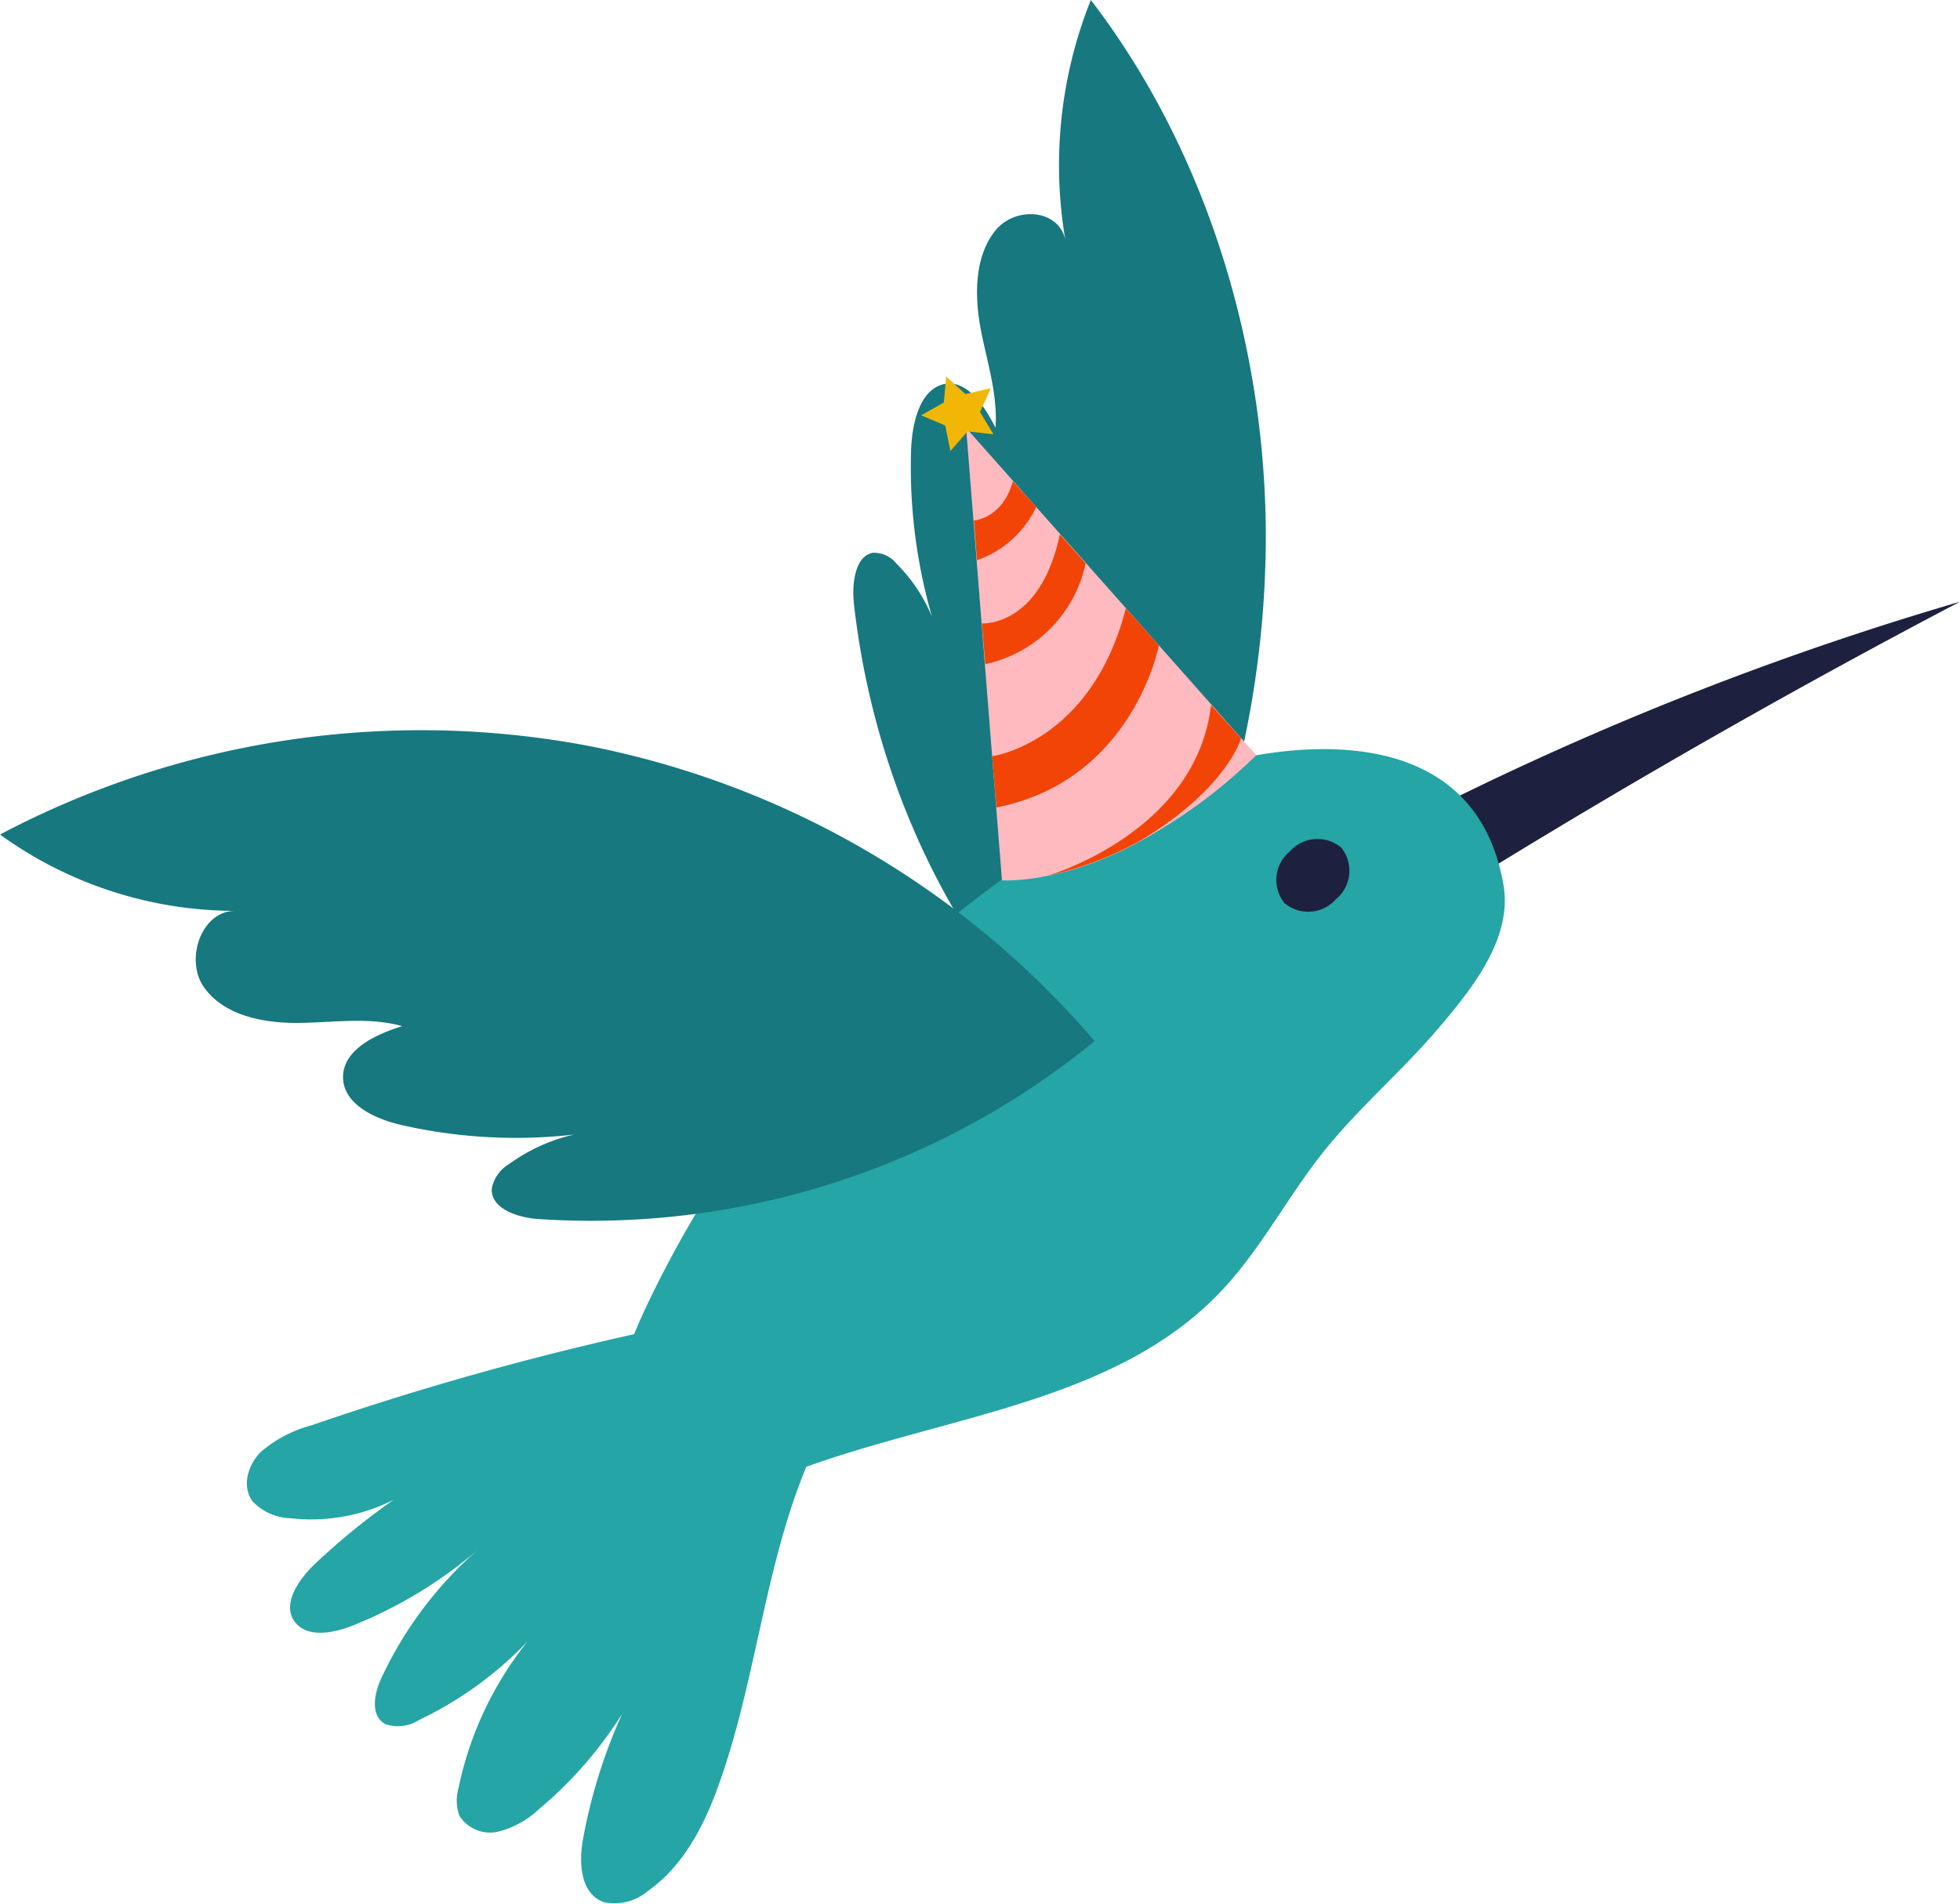
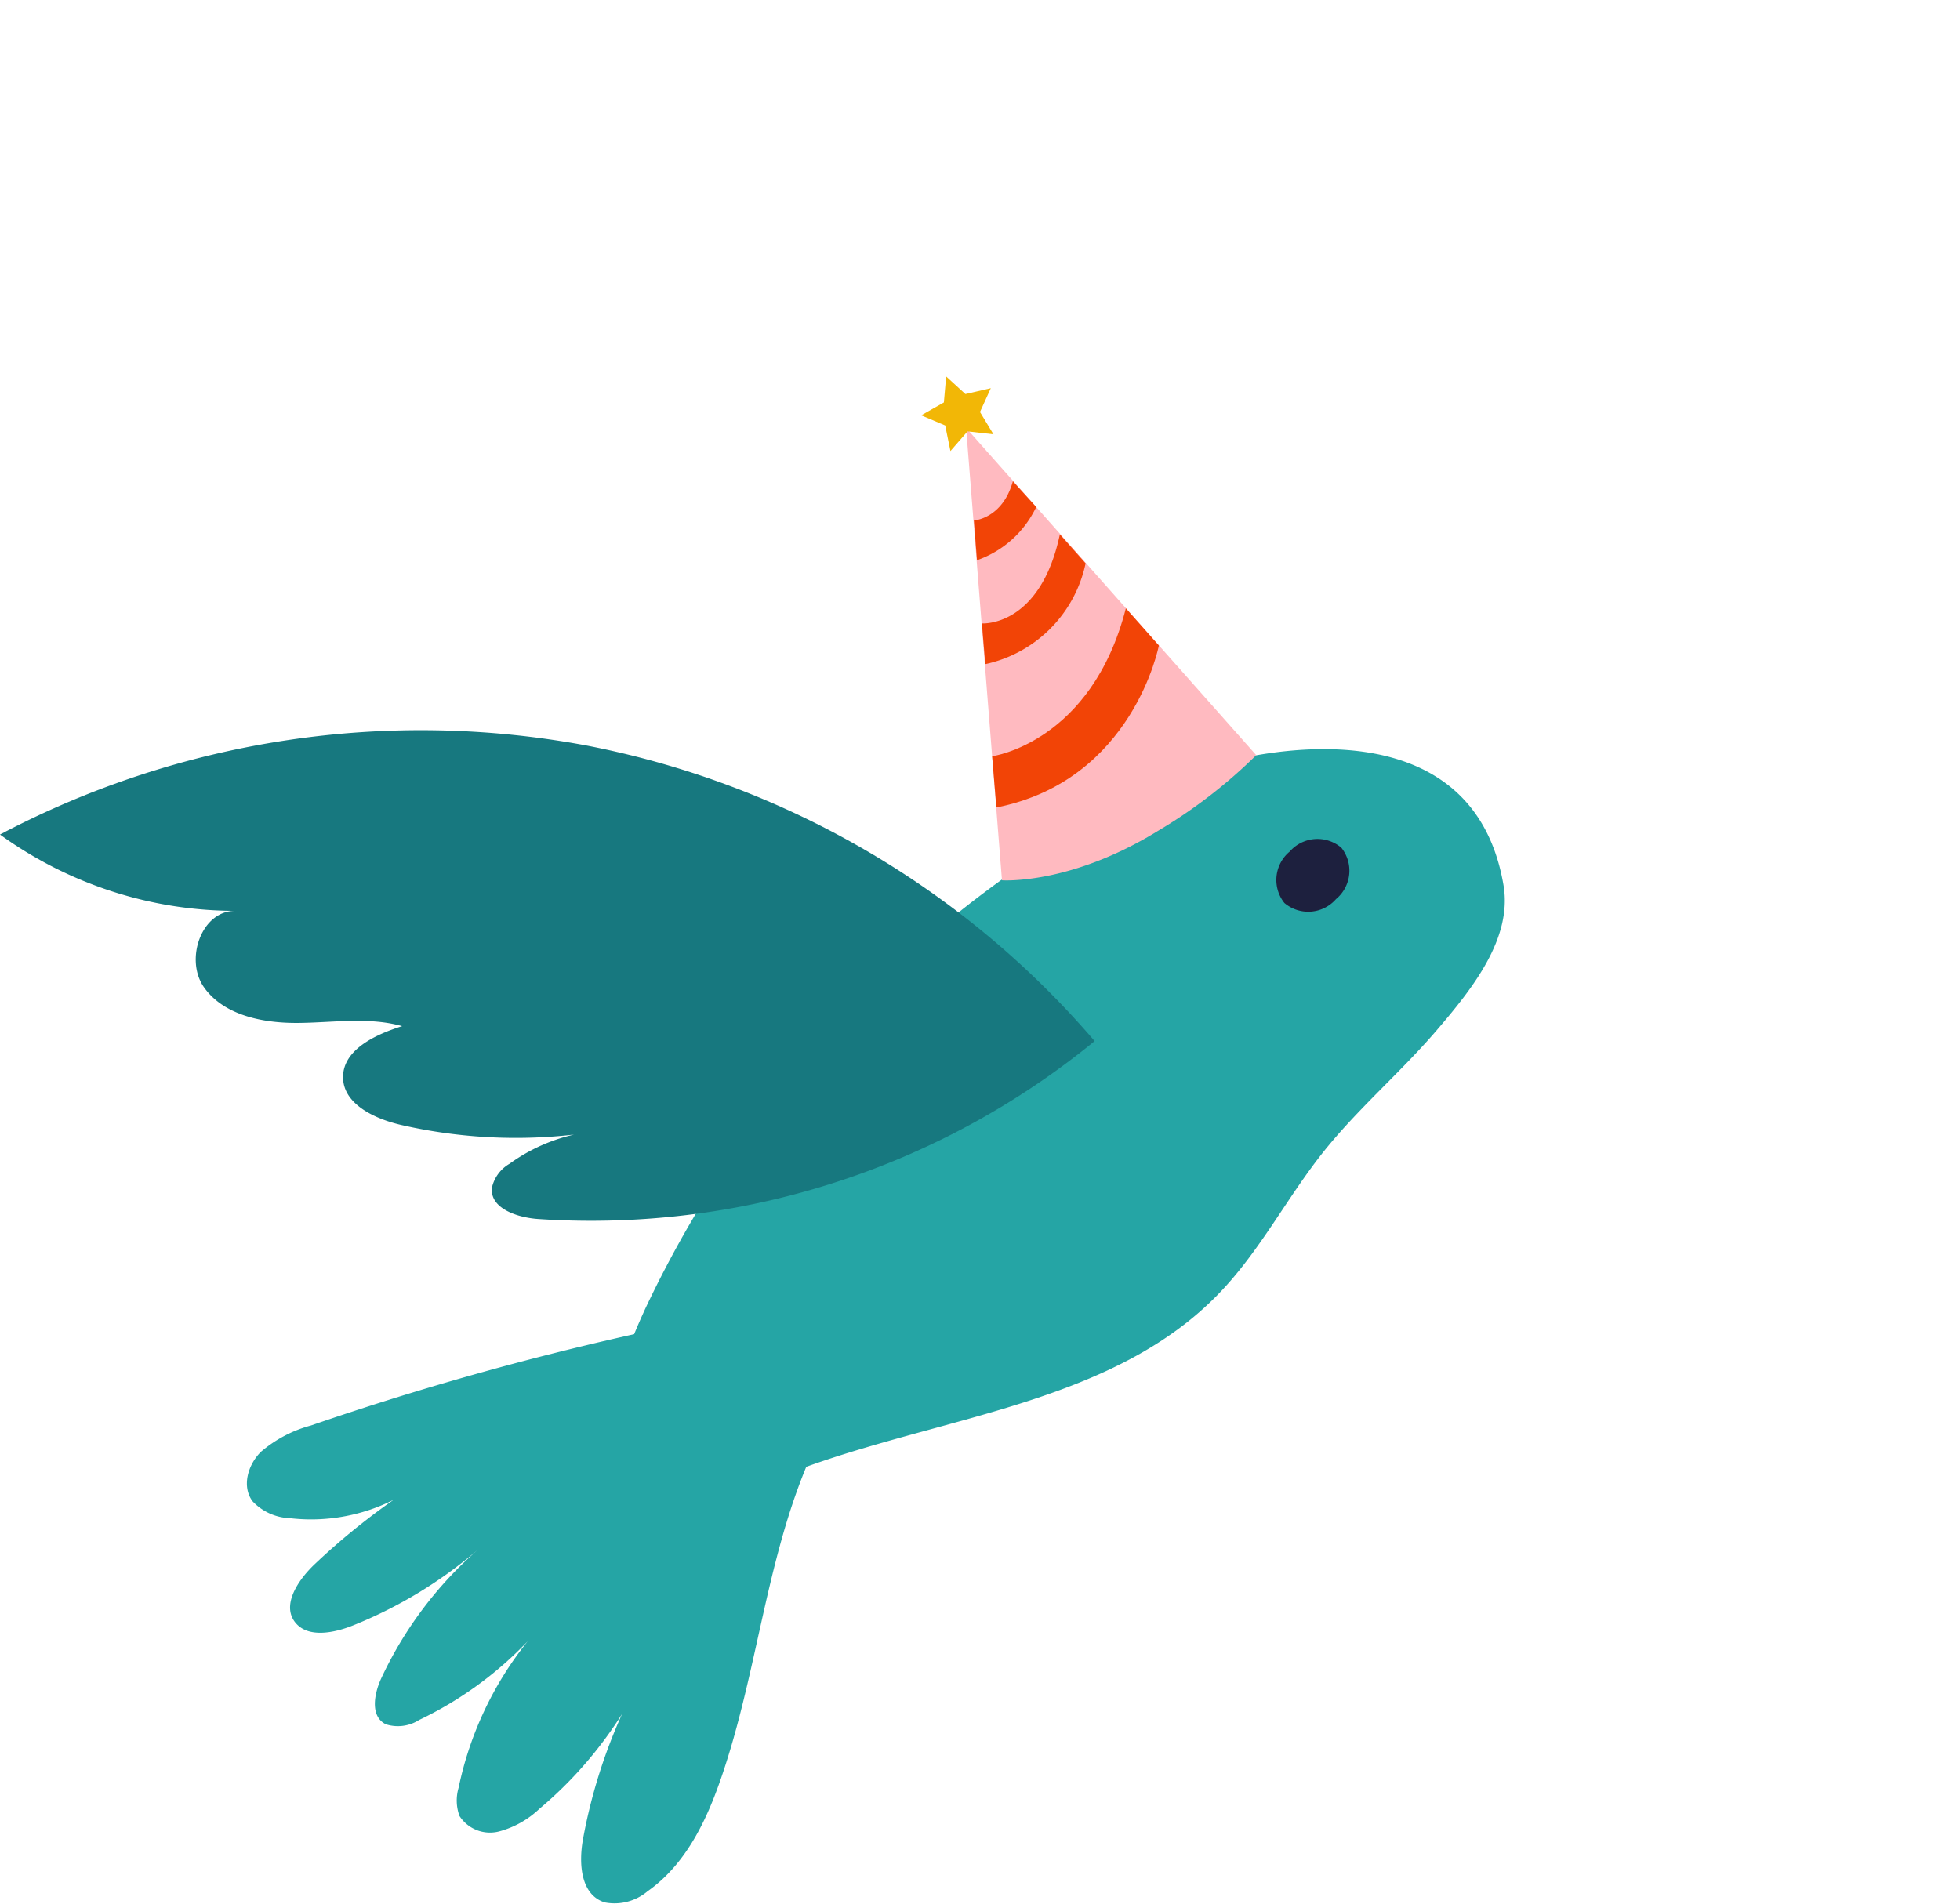
<svg xmlns="http://www.w3.org/2000/svg" id="Group_26" data-name="Group 26" width="160" height="155.438">
  <defs>
    <clipPath id="clip-path">
-       <path id="Clip_2" data-name="Clip 2" d="M0 0h42.934v22.343H0z" fill="none" />
-     </clipPath>
+       </clipPath>
    <clipPath id="clip-path-2">
-       <path id="Clip_5" data-name="Clip 5" d="M0 0h33.673v88.615H0z" fill="none" />
-     </clipPath>
+       </clipPath>
    <clipPath id="clip-path-3">
      <path id="Clip_8" data-name="Clip 8" d="M0 0h102.687v94.274H0z" fill="none" />
    </clipPath>
  </defs>
  <g id="Group_3" data-name="Group 3" transform="translate(117.066 49.128)">
    <path id="Clip_2-2" data-name="Clip 2" d="M0 0h42.934v22.343H0z" fill="none" />
    <g id="Group_3-2" data-name="Group 3" clip-path="url(#clip-path)">
      <path id="Fill_1" data-name="Fill 1" d="M3.706 22.343Q22.916 10.51 42.935 0A256.19 256.19 0 000 16.872a9.938 9.938 0 013.706 5.471" fill="#1d203e" />
    </g>
  </g>
  <g id="Group_6" data-name="Group 6" transform="translate(69.66)">
-     <path id="Clip_5-2" data-name="Clip 5" d="M0 0h33.673v88.615H0z" fill="none" />
    <g id="Group_6-2" data-name="Group 6" clip-path="url(#clip-path-2)">
      <path id="Fill_4" data-name="Fill 4" d="M20.108 88.617C9.179 79.41 1.807 64.97.051 49.325c-.183-1.637.075-3.9 1.514-4.187A2.32 2.32 0 013.5 46a13.261 13.261 0 013.6 6.5 44.06 44.06 0 01-2.39-15.612c.057-2.194.648-4.924 2.524-5.482 1.914-.57 3.414 1.611 4.371 3.513.193-2.778-.717-5.421-1.219-8.114s-.486-5.852 1.184-7.951 5.384-1.782 5.773.942A36.326 36.326 0 0119.388 0c9.04 11.779 14.189 27.438 14.284 43.456a81.253 81.253 0 01-13.564 45.161" transform="translate(0 -.001)" fill="#17787f" />
    </g>
  </g>
  <g id="Group_9" data-name="Group 9" transform="translate(20.155 61.164)">
    <path id="Clip_8-2" data-name="Clip 8" d="M0 0h102.687v94.274H0z" fill="none" />
    <g id="Group_9-2" data-name="Group 9" clip-path="url(#clip-path-3)">
      <path id="Fill_7" data-name="Fill 7" d="M102.581 11.113C99.823-5.06 79.293.547 74.8 2.747a91.114 91.114 0 00-42.223 42.82 50.133 50.133 0 00-.964 2.2 243.625 243.625 0 00-26.387 7.458 10.388 10.388 0 00-4.086 2.152c-1.085 1.082-1.568 2.85-.673 4.04a4.4 4.4 0 003.046 1.374 14.967 14.967 0 008.463-1.5 56.176 56.176 0 00-6.45 5.264c-1.373 1.305-2.732 3.365-1.553 4.781 1.038 1.249 3.145.836 4.716.2a36.448 36.448 0 0010.217-6.216 31.724 31.724 0 00-7.938 10.544c-.592 1.282-.919 3.105.368 3.753a3.222 3.222 0 002.727-.353 30.132 30.132 0 008.856-6.421 28.336 28.336 0 00-5.635 11.948 3.679 3.679 0 00.069 2.31 2.962 2.962 0 003.247 1.262 7.641 7.641 0 003.272-1.839 33.128 33.128 0 006.76-7.759 43.964 43.964 0 00-3.2 10.255c-.35 1.952-.2 4.508 1.767 5.136a4.18 4.18 0 003.5-.9c3-2.108 4.681-5.489 5.864-8.824 3-8.446 3.7-17.611 7.1-25.836 11.741-4.217 25.217-5.348 33.71-14.175 3.341-3.466 5.538-7.82 8.532-11.571 2.8-3.5 6.253-6.44 9.176-9.843s6.24-7.537 5.5-11.892" fill="#25a5a5" />
    </g>
  </g>
  <path id="Fill_10" data-name="Fill 10" d="M43.918 39.918c-1.7-.121-3.9-.858-3.768-2.522a3.013 3.013 0 011.444-1.988 14.412 14.412 0 017.589-2.715 41.957 41.957 0 01-16.408-.448c-2.191-.5-4.762-1.706-4.771-3.9-.01-2.247 2.628-3.488 4.825-4.174-2.739-.77-5.666-.281-8.524-.262s-6.026-.62-7.645-2.9-.2-6.359 2.649-6.249A32.81 32.81 0 010 8.527a73.606 73.606 0 0147.924-7.26 72.835 72.835 0 0141.433 24.124 64.889 64.889 0 01-45.439 14.527z" transform="translate(0 59.61)" fill="#17787f" />
  <path id="Fill_12" data-name="Fill 12" d="M5.315.72a3.011 3.011 0 00-4.215.316 3.01 3.01 0 00-.431 4.2 3.009 3.009 0 004.21-.318A3.009 3.009 0 005.315.72" transform="translate(104.182 68.493)" fill="#1d203e" />
  <path id="Fill_14" data-name="Fill 14" d="M2.927 36.933s5.541.4 12.729-4.033a41.681 41.681 0 008.027-6.185L0 0z" transform="translate(78.867 34.942)" fill="#ffbac0" />
  <path id="Fill_16" data-name="Fill 16" d="M0 3.2S2.331 3.068 3.182 0l1.905 2.1A8.418 8.418 0 01.252 6.446z" transform="translate(79.502 39.295)" fill="#f24406" />
  <path id="Fill_18" data-name="Fill 18" d="M0 7.275S4.751 7.618 6.365 0l2.1 2.369A10.67 10.67 0 01.275 10.6z" transform="translate(80.155 43.626)" fill="#f24406" />
  <path id="Fill_20" data-name="Fill 20" d="M0 12.079S8.1 10.988 10.916 0l2.694 3.036S11.518 14.054.346 16.262z" transform="translate(80.991 49.666)" fill="#f24406" />
-   <path id="Fill_22" data-name="Fill 22" d="M0 13.939S12.144 10.441 13.347 0L15.8 2.719s-1.146 4.1-8.2 8.338A27.584 27.584 0 010 13.939" transform="translate(85.514 57.563)" fill="#f24406" />
  <path id="Fill_24" data-name="Fill 24" d="M5.9 4.722l-2.116-.239L2.387 6.09 1.96 4 0 3.172l1.852-1.05L2.038 0l1.571 1.437L5.683.959 4.8 2.9z" transform="translate(75.199 30.738)" fill="#f2b706" />
</svg>